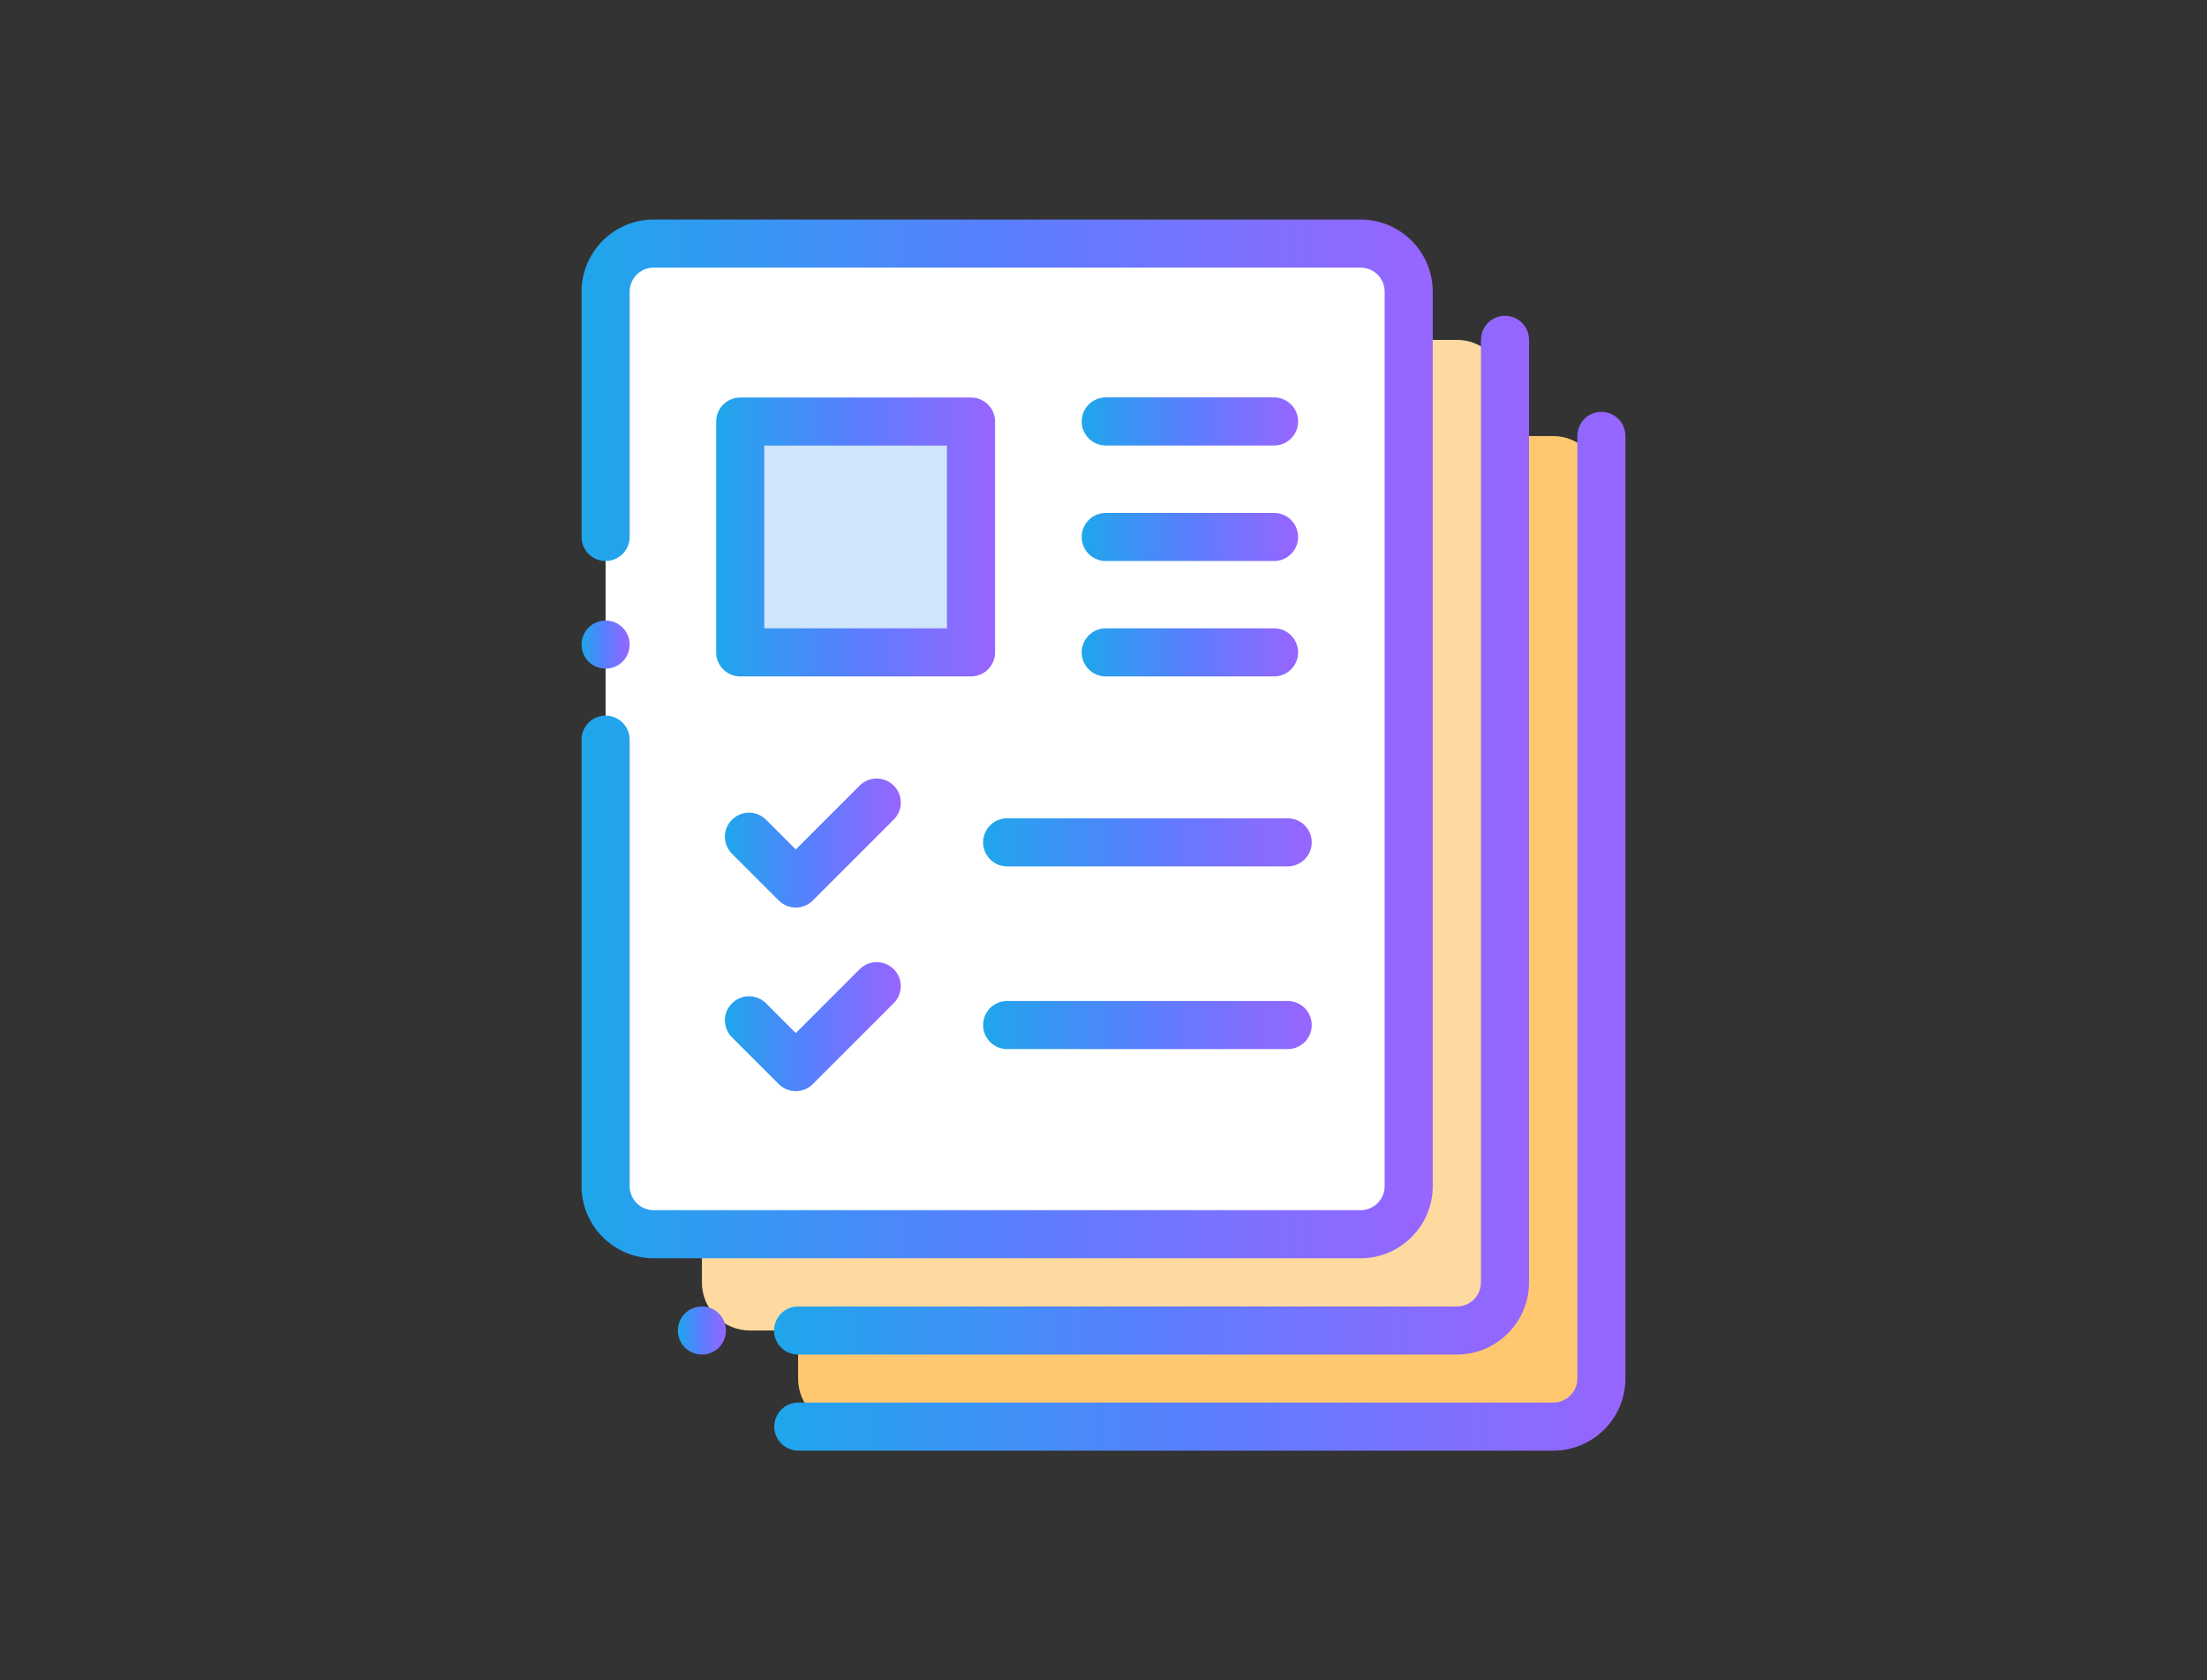
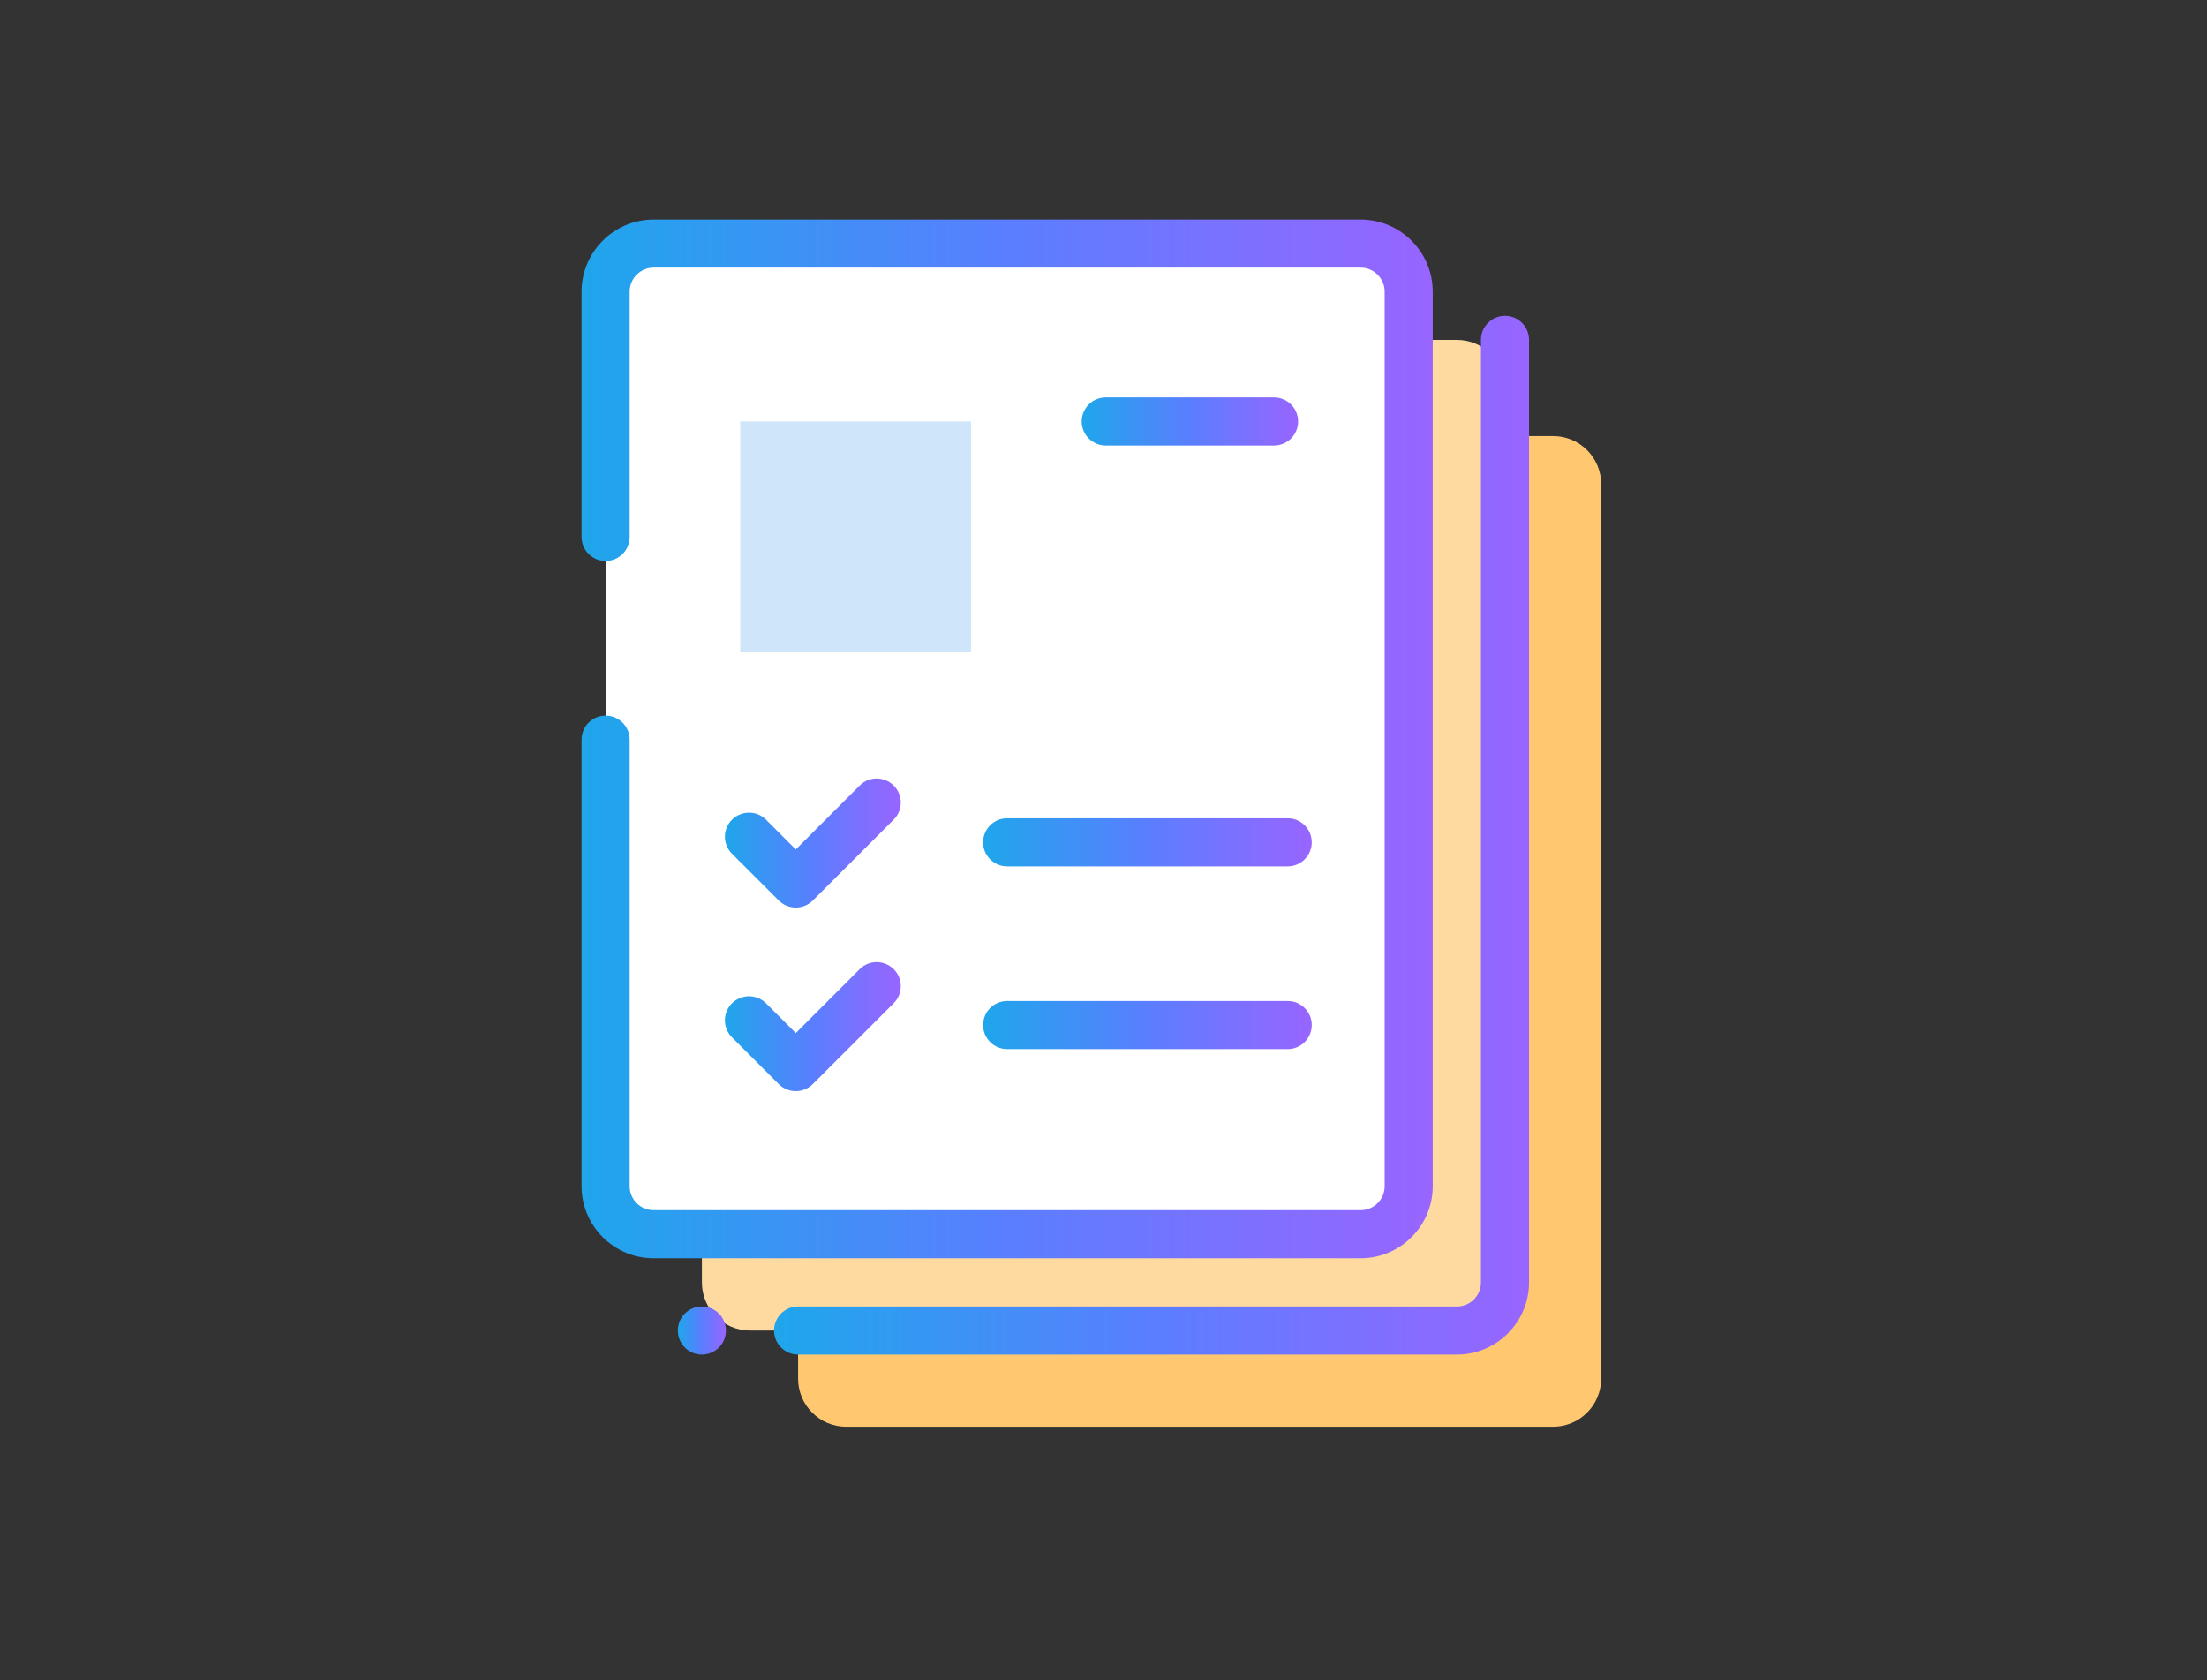
<svg xmlns="http://www.w3.org/2000/svg" width="201" height="153" viewBox="0 0 201 153" fill="none">
  <rect x="0" y="0" width="201" height="153" fill="#333333" stroke="none" />
  <path d="M141.445 129.933H77.065C74.645 129.933 72.685 127.973 72.685 125.553V44.093C72.685 41.673 74.645 39.713 77.065 39.713H141.445C143.865 39.713 145.825 41.673 145.825 44.093V125.553C145.825 127.973 143.865 129.933 141.445 129.933Z" fill="#FFC870" />
  <path d="M132.685 121.173H68.305C65.885 121.173 63.925 119.213 63.925 116.793V35.333C63.925 32.913 65.885 30.953 68.305 30.953H132.685C135.105 30.953 137.065 32.913 137.065 35.333V116.793C137.065 119.213 135.105 121.173 132.685 121.173Z" fill="#FFDAA0" />
  <path d="M123.915 112.403H59.535C57.115 112.403 55.155 110.443 55.155 108.023V26.563C55.155 24.143 57.115 22.183 59.535 22.183H123.915C126.335 22.183 128.295 24.143 128.295 26.563V108.023C128.295 110.443 126.335 112.403 123.915 112.403Z" fill="white" />
  <path d="M88.435 38.383H67.415V59.403H88.435V38.383Z" fill="#CFE5F9" />
  <path d="M123.915 114.593H59.535C55.915 114.593 52.965 111.643 52.965 108.023V67.363C52.965 66.153 53.945 65.173 55.155 65.173C56.365 65.173 57.345 66.153 57.345 67.363V108.023C57.345 109.233 58.325 110.213 59.535 110.213H123.915C125.125 110.213 126.105 109.233 126.105 108.023V26.563C126.105 25.353 125.125 24.373 123.915 24.373H59.535C58.325 24.373 57.345 25.353 57.345 26.563V48.903C57.345 50.113 56.365 51.093 55.155 51.093C53.945 51.093 52.965 50.113 52.965 48.903V26.563C52.965 22.943 55.915 19.993 59.535 19.993H123.915C127.535 19.993 130.485 22.943 130.485 26.563V108.023C130.485 111.643 127.535 114.593 123.915 114.593Z" fill="url(#paint0_linear_10_399)" />
-   <path d="M55.155 60.893C54.575 60.893 54.015 60.663 53.605 60.253C53.195 59.843 52.965 59.283 52.965 58.703C52.965 58.123 53.195 57.563 53.605 57.153C54.015 56.743 54.575 56.513 55.155 56.513C55.735 56.513 56.295 56.743 56.705 57.153C57.115 57.563 57.345 58.123 57.345 58.703C57.345 59.283 57.115 59.843 56.705 60.253C56.295 60.663 55.735 60.893 55.155 60.893Z" fill="url(#paint1_linear_10_399)" />
  <path d="M63.925 123.363C63.345 123.363 62.785 123.133 62.375 122.723C61.965 122.313 61.735 121.753 61.735 121.173C61.735 120.593 61.965 120.033 62.375 119.623C62.785 119.213 63.345 118.983 63.925 118.983C64.505 118.983 65.065 119.213 65.475 119.623C65.885 120.033 66.115 120.593 66.115 121.173C66.115 121.753 65.885 122.313 65.475 122.723C65.065 123.133 64.505 123.363 63.925 123.363Z" fill="url(#paint2_linear_10_399)" />
  <path d="M132.685 123.363H72.685C71.475 123.363 70.495 122.383 70.495 121.173C70.495 119.963 71.475 118.983 72.685 118.983H132.685C133.895 118.983 134.875 118.003 134.875 116.793V30.953C134.875 29.743 135.855 28.763 137.065 28.763C138.275 28.763 139.255 29.743 139.255 30.953V116.793C139.255 120.413 136.305 123.363 132.685 123.363Z" fill="url(#paint3_linear_10_399)" />
-   <path d="M141.465 132.113H72.705C71.495 132.113 70.515 131.133 70.515 129.923C70.515 128.713 71.495 127.733 72.705 127.733H141.465C142.675 127.733 143.655 126.753 143.655 125.543V39.703C143.655 38.493 144.635 37.513 145.845 37.513C147.055 37.513 148.035 38.493 148.035 39.703V125.543C148.035 129.163 145.085 132.113 141.465 132.113Z" fill="url(#paint4_linear_10_399)" />
-   <path d="M88.445 61.603H67.415C66.205 61.603 65.225 60.623 65.225 59.413V38.393C65.225 37.183 66.205 36.203 67.415 36.203H88.435C89.645 36.203 90.625 37.183 90.625 38.393V59.413C90.625 60.623 89.645 61.603 88.435 61.603H88.445ZM69.605 57.223H86.245V40.583H69.605V57.223Z" fill="url(#paint5_linear_10_399)" />
  <path d="M72.475 82.653C71.895 82.653 71.335 82.423 70.925 82.013L66.665 77.753C65.805 76.893 65.805 75.513 66.665 74.653C67.525 73.803 68.905 73.793 69.765 74.653L72.475 77.363L78.295 71.543C79.155 70.683 80.535 70.693 81.395 71.543C82.255 72.403 82.255 73.783 81.395 74.643L74.025 82.013C73.615 82.423 73.055 82.653 72.475 82.653Z" fill="url(#paint6_linear_10_399)" />
  <path d="M117.275 78.903H91.725C90.515 78.903 89.535 77.923 89.535 76.713C89.535 75.503 90.515 74.523 91.725 74.523H117.275C118.485 74.523 119.465 75.503 119.465 76.713C119.465 77.923 118.485 78.903 117.275 78.903Z" fill="url(#paint7_linear_10_399)" />
  <path d="M116.035 40.573H100.705C99.495 40.573 98.515 39.593 98.515 38.383C98.515 37.173 99.495 36.193 100.705 36.193H116.035C117.245 36.193 118.225 37.173 118.225 38.383C118.225 39.593 117.245 40.573 116.035 40.573Z" fill="url(#paint8_linear_10_399)" />
-   <path d="M116.035 51.093H100.705C99.495 51.093 98.515 50.113 98.515 48.903C98.515 47.693 99.495 46.713 100.705 46.713H116.035C117.245 46.713 118.225 47.693 118.225 48.903C118.225 50.113 117.245 51.093 116.035 51.093Z" fill="url(#paint9_linear_10_399)" />
-   <path d="M116.035 61.603H100.705C99.495 61.603 98.515 60.623 98.515 59.413C98.515 58.203 99.495 57.223 100.705 57.223H116.035C117.245 57.223 118.225 58.203 118.225 59.413C118.225 60.623 117.245 61.603 116.035 61.603Z" fill="url(#paint10_linear_10_399)" />
  <path d="M72.475 99.373C71.895 99.373 71.335 99.143 70.925 98.733L66.665 94.473C65.805 93.613 65.805 92.233 66.665 91.373C67.525 90.523 68.905 90.513 69.765 91.373L72.475 94.083L78.295 88.263C79.155 87.403 80.535 87.413 81.395 88.263C82.255 89.123 82.255 90.503 81.395 91.363L74.025 98.733C73.615 99.143 73.055 99.373 72.475 99.373Z" fill="url(#paint11_linear_10_399)" />
  <path d="M117.275 95.543H91.725C90.515 95.543 89.535 94.563 89.535 93.353C89.535 92.143 90.515 91.163 91.725 91.163H117.275C118.485 91.163 119.465 92.143 119.465 93.353C119.465 94.563 118.485 95.543 117.275 95.543Z" fill="url(#paint12_linear_10_399)" />
  <defs>
    <linearGradient id="paint0_linear_10_399" x1="52.965" y1="67.293" x2="130.485" y2="67.293" gradientUnits="userSpaceOnUse">
      <stop stop-color="#1FA6EB" />
      <stop offset="0.5" stop-color="#5A7EFF" />
      <stop offset="1" stop-color="#9865FF" />
    </linearGradient>
    <linearGradient id="paint1_linear_10_399" x1="52.965" y1="58.703" x2="57.345" y2="58.703" gradientUnits="userSpaceOnUse">
      <stop stop-color="#1FA6EB" />
      <stop offset="0.5" stop-color="#5A7EFF" />
      <stop offset="1" stop-color="#9865FF" />
    </linearGradient>
    <linearGradient id="paint2_linear_10_399" x1="61.735" y1="121.173" x2="66.115" y2="121.173" gradientUnits="userSpaceOnUse">
      <stop stop-color="#1FA6EB" />
      <stop offset="0.5" stop-color="#5A7EFF" />
      <stop offset="1" stop-color="#9865FF" />
    </linearGradient>
    <linearGradient id="paint3_linear_10_399" x1="70.495" y1="76.063" x2="139.255" y2="76.063" gradientUnits="userSpaceOnUse">
      <stop stop-color="#1FA6EB" />
      <stop offset="0.5" stop-color="#5A7EFF" />
      <stop offset="1" stop-color="#9865FF" />
    </linearGradient>
    <linearGradient id="paint4_linear_10_399" x1="70.515" y1="84.813" x2="148.035" y2="84.813" gradientUnits="userSpaceOnUse">
      <stop stop-color="#1FA6EB" />
      <stop offset="0.5" stop-color="#5A7EFF" />
      <stop offset="1" stop-color="#9865FF" />
    </linearGradient>
    <linearGradient id="paint5_linear_10_399" x1="65.225" y1="48.903" x2="90.625" y2="48.903" gradientUnits="userSpaceOnUse">
      <stop stop-color="#1FA6EB" />
      <stop offset="0.5" stop-color="#5A7EFF" />
      <stop offset="1" stop-color="#9865FF" />
    </linearGradient>
    <linearGradient id="paint6_linear_10_399" x1="66.02" y1="76.777" x2="82.04" y2="76.777" gradientUnits="userSpaceOnUse">
      <stop stop-color="#1FA6EB" />
      <stop offset="0.5" stop-color="#5A7EFF" />
      <stop offset="1" stop-color="#9865FF" />
    </linearGradient>
    <linearGradient id="paint7_linear_10_399" x1="89.535" y1="76.713" x2="119.465" y2="76.713" gradientUnits="userSpaceOnUse">
      <stop stop-color="#1FA6EB" />
      <stop offset="0.5" stop-color="#5A7EFF" />
      <stop offset="1" stop-color="#9865FF" />
    </linearGradient>
    <linearGradient id="paint8_linear_10_399" x1="98.515" y1="38.383" x2="118.225" y2="38.383" gradientUnits="userSpaceOnUse">
      <stop stop-color="#1FA6EB" />
      <stop offset="0.5" stop-color="#5A7EFF" />
      <stop offset="1" stop-color="#9865FF" />
    </linearGradient>
    <linearGradient id="paint9_linear_10_399" x1="98.515" y1="48.903" x2="118.225" y2="48.903" gradientUnits="userSpaceOnUse">
      <stop stop-color="#1FA6EB" />
      <stop offset="0.5" stop-color="#5A7EFF" />
      <stop offset="1" stop-color="#9865FF" />
    </linearGradient>
    <linearGradient id="paint10_linear_10_399" x1="98.515" y1="59.413" x2="118.225" y2="59.413" gradientUnits="userSpaceOnUse">
      <stop stop-color="#1FA6EB" />
      <stop offset="0.5" stop-color="#5A7EFF" />
      <stop offset="1" stop-color="#9865FF" />
    </linearGradient>
    <linearGradient id="paint11_linear_10_399" x1="66.02" y1="93.497" x2="82.04" y2="93.497" gradientUnits="userSpaceOnUse">
      <stop stop-color="#1FA6EB" />
      <stop offset="0.5" stop-color="#5A7EFF" />
      <stop offset="1" stop-color="#9865FF" />
    </linearGradient>
    <linearGradient id="paint12_linear_10_399" x1="89.535" y1="93.353" x2="119.465" y2="93.353" gradientUnits="userSpaceOnUse">
      <stop stop-color="#1FA6EB" />
      <stop offset="0.5" stop-color="#5A7EFF" />
      <stop offset="1" stop-color="#9865FF" />
    </linearGradient>
  </defs>
</svg>